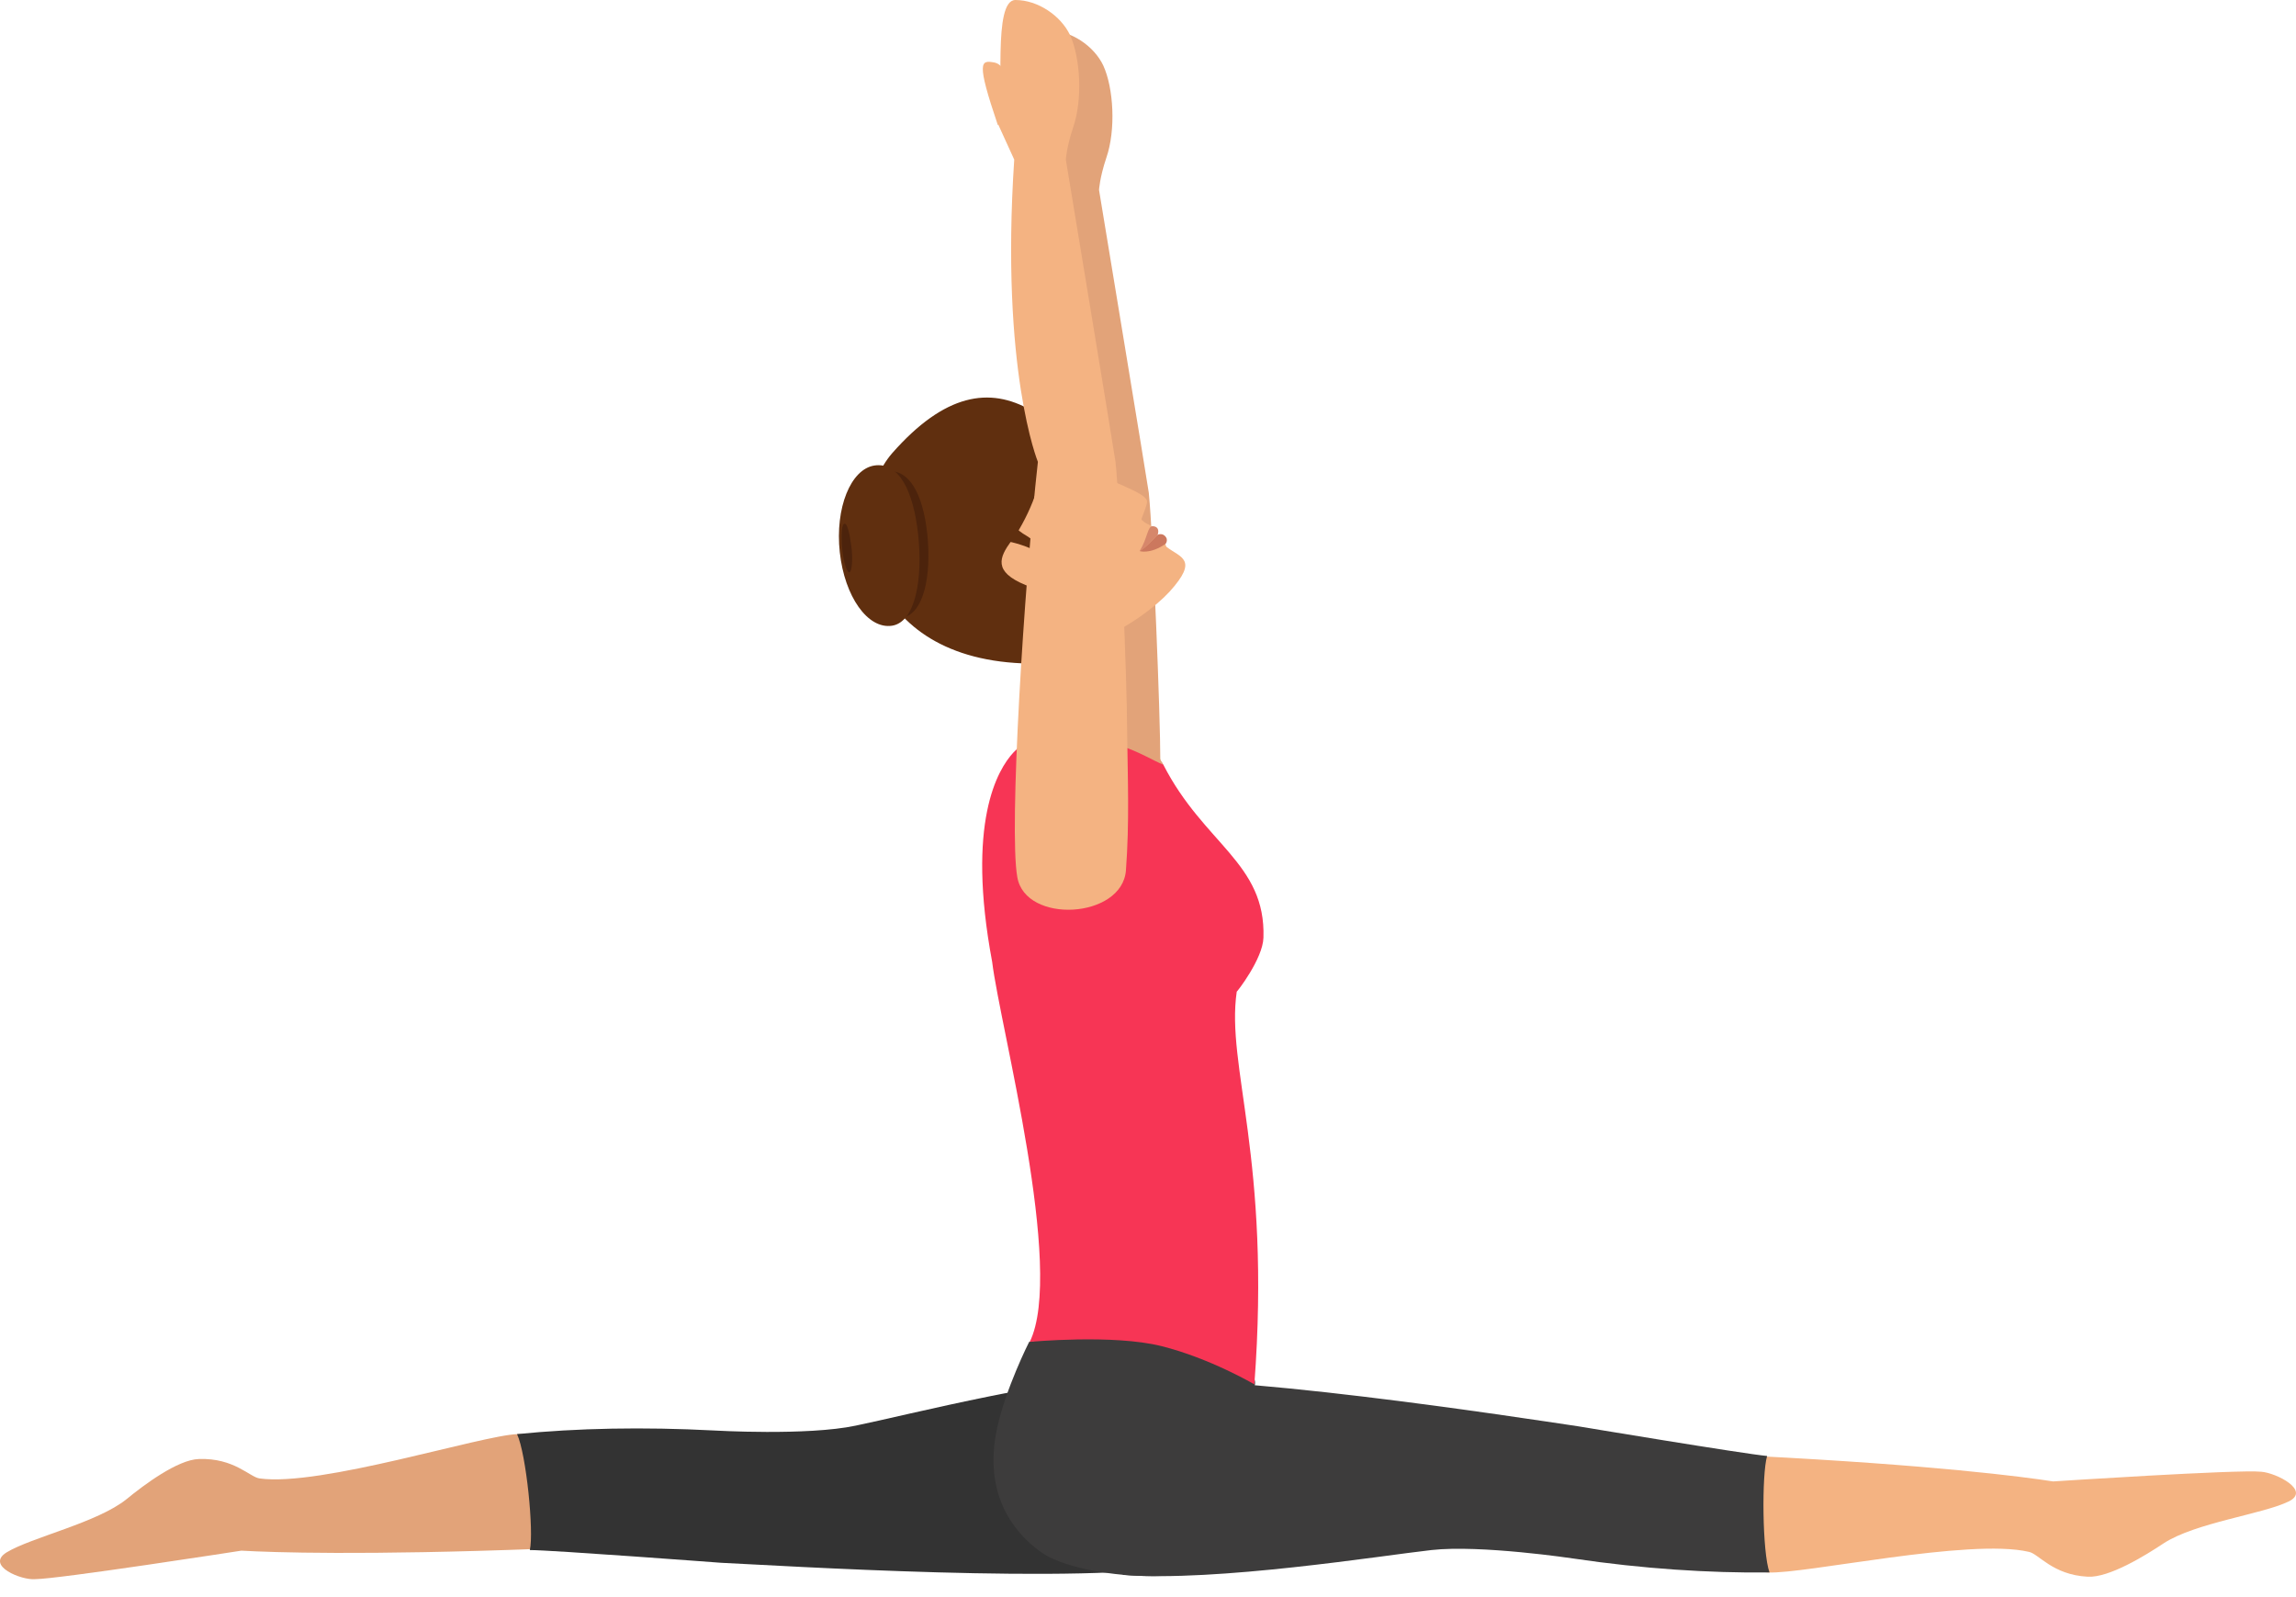
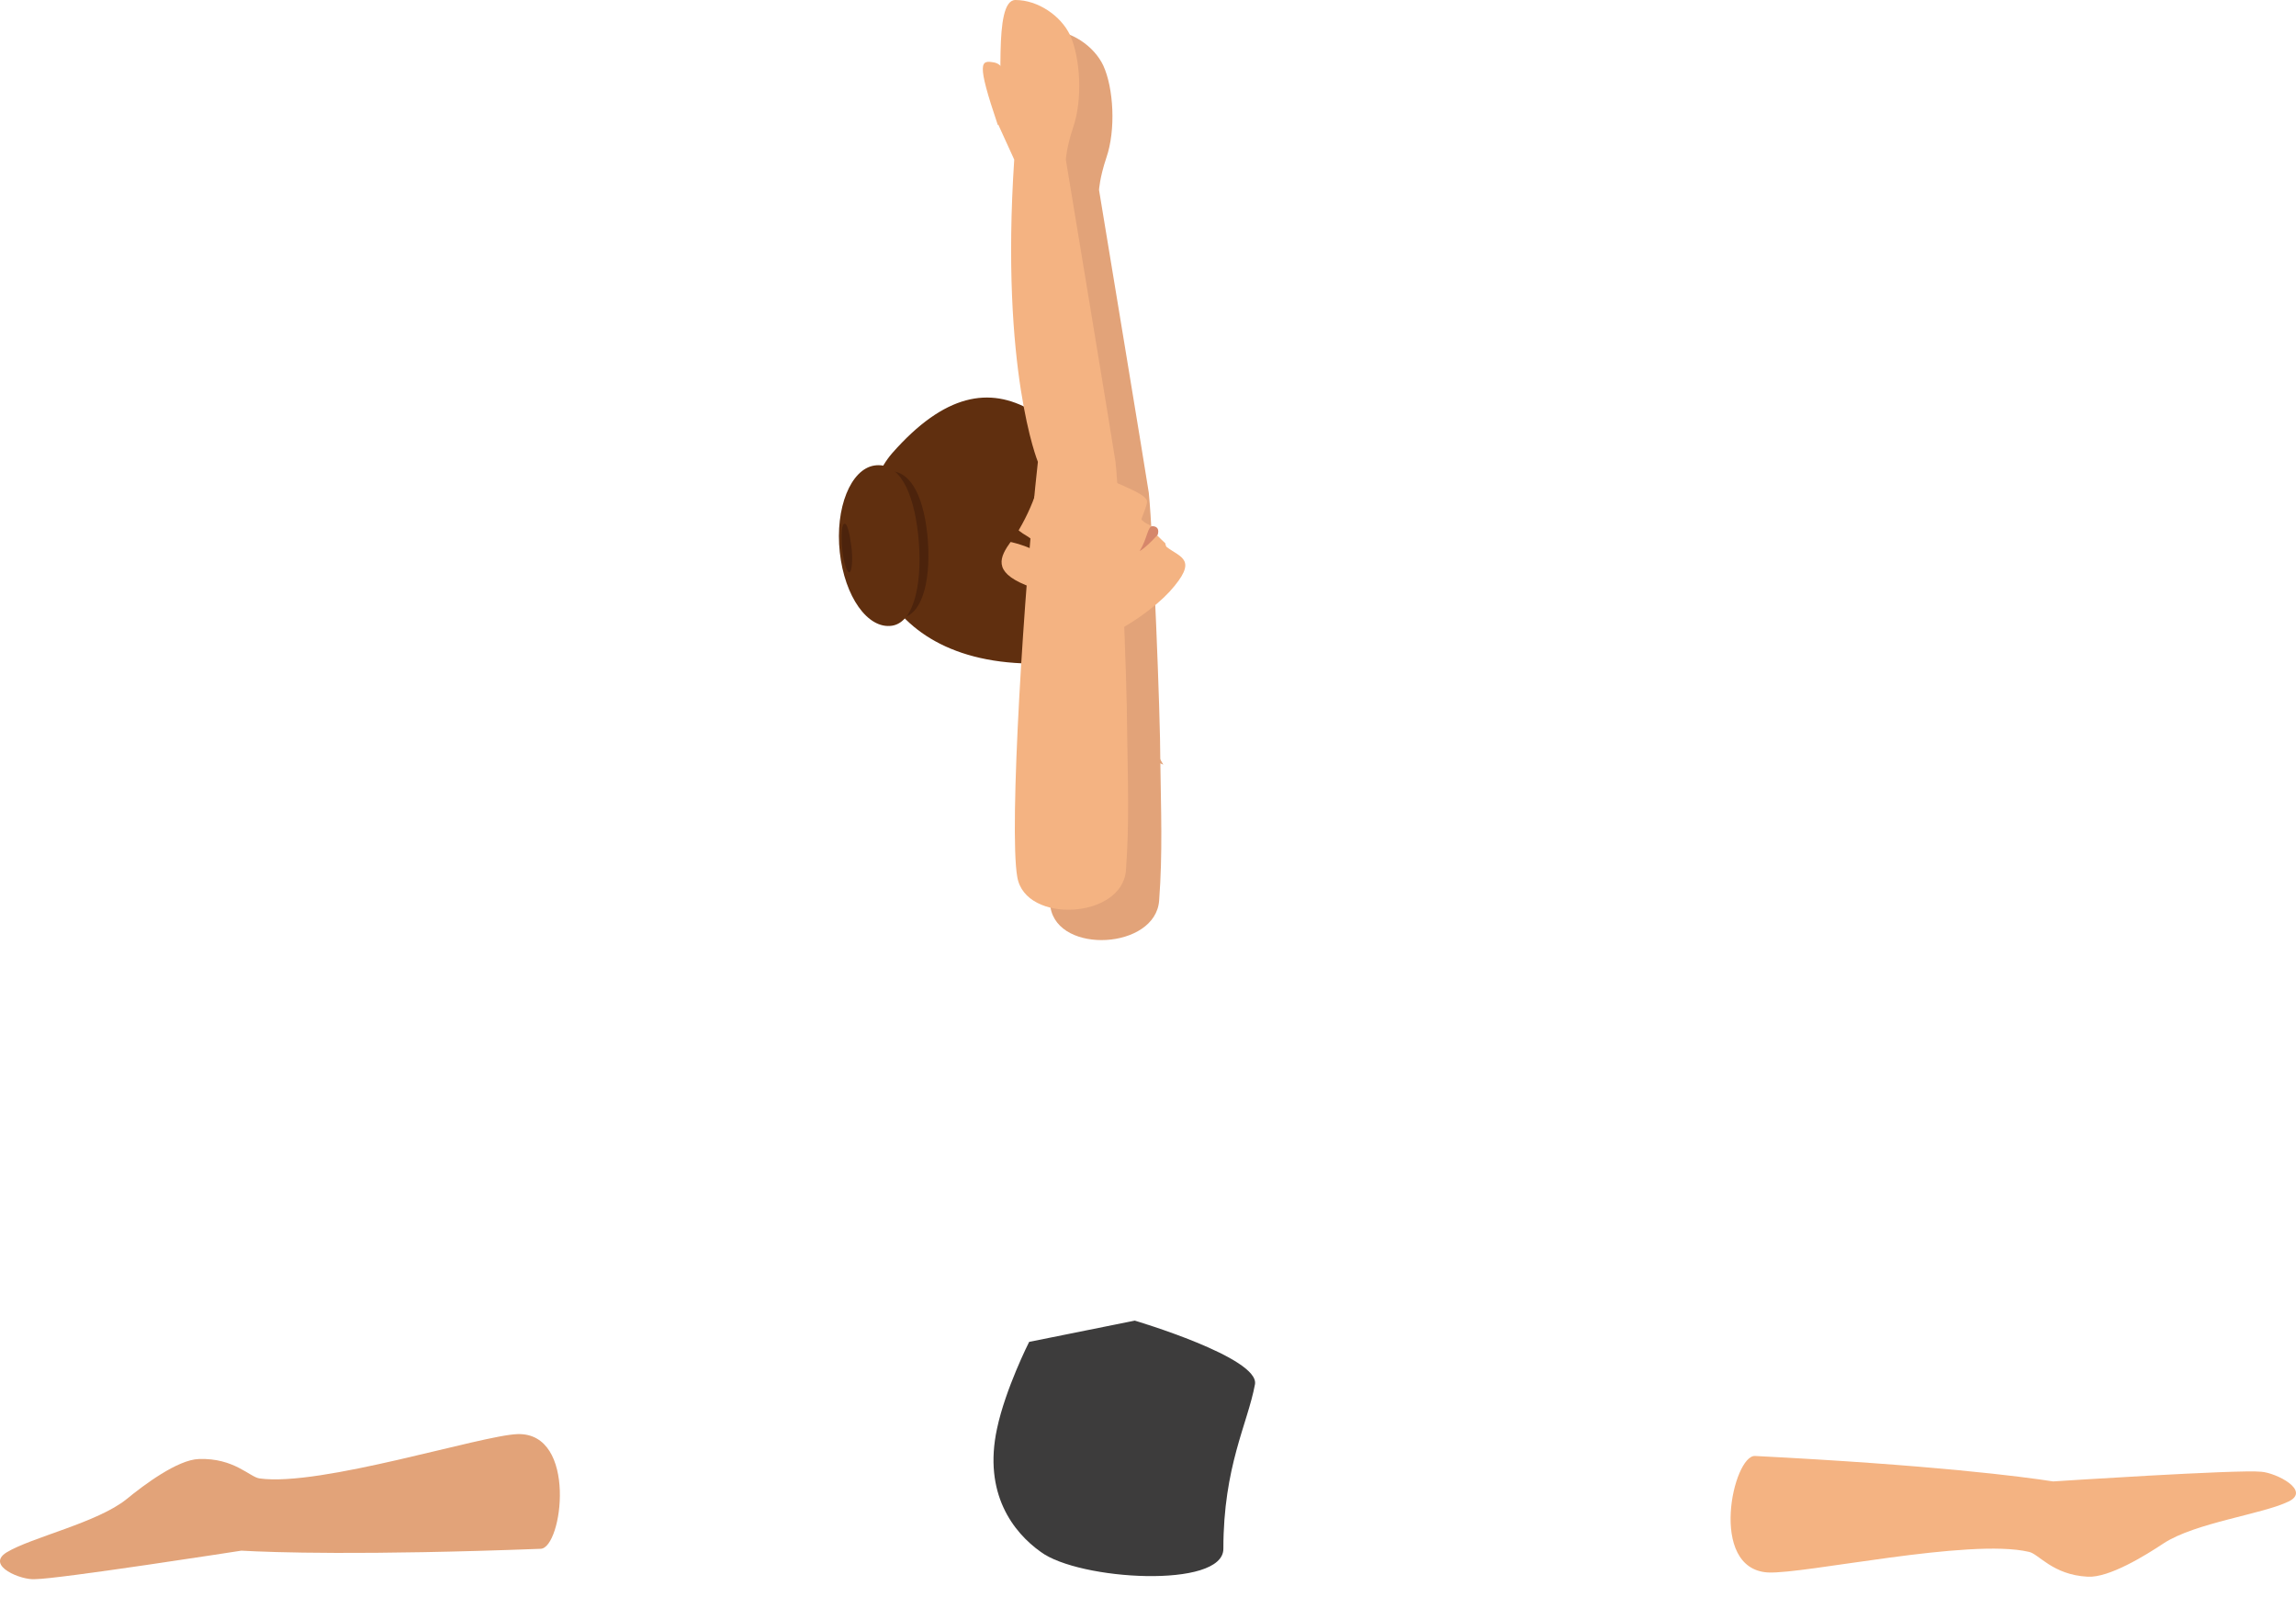
<svg xmlns="http://www.w3.org/2000/svg" width="46" height="32" viewBox="0 0 46 32" fill="none">
  <path d="M21.009 0.608C20.547 0.608 20.791 2.529 20.669 3.113L20.985 3.806C20.705 8.026 21.459 9.862 21.459 9.862C21.18 12.379 20.876 17.231 21.046 18.18C21.204 19.128 23.149 19.018 23.223 18.046C23.296 17.085 23.259 16.222 23.247 15.261C23.247 14.3 23.101 10.713 23.016 9.874C23.004 9.765 22.019 3.806 22.019 3.806C22.019 3.806 22.031 3.563 22.165 3.162C22.359 2.602 22.311 1.763 22.104 1.313C21.921 0.924 21.459 0.608 21.009 0.608Z" fill="#E2A379" />
  <path d="M20.851 2.529C20.851 2.529 20.9 1.921 20.584 1.86C20.316 1.812 20.219 1.824 20.657 3.113C20.657 3.113 20.839 3.101 20.851 2.529Z" fill="#E2A379" />
  <path d="M0.13 31.105C0.629 30.801 1.954 30.509 2.538 30.035C2.878 29.756 3.559 29.245 3.985 29.233C4.69 29.208 5.006 29.597 5.201 29.622C6.417 29.792 9.639 28.758 10.369 28.734C11.573 28.698 11.269 31.02 10.831 31.032C7.268 31.166 5.469 31.105 4.836 31.069C4.836 31.069 1.164 31.64 0.702 31.64C0.434 31.665 -0.295 31.373 0.13 31.105Z" fill="#E2A379" />
-   <path d="M14.299 28.661C12.901 28.588 11.563 28.613 10.359 28.734C10.542 29.123 10.7 30.692 10.615 31.057C11.053 31.057 14.445 31.312 14.445 31.312C15.515 31.361 21.838 31.762 23.772 31.349C24.27 31.264 24.708 31.13 25.073 31.008C25.766 30.765 23.249 27.506 23.249 27.506C21.376 27.53 18.105 28.369 17.145 28.564C16.172 28.771 14.299 28.661 14.299 28.661Z" fill="#333333" />
  <path d="M20.619 26.886C20.619 26.886 20.145 27.822 19.975 28.625C19.695 29.926 20.303 30.704 20.85 31.093C21.616 31.665 24.51 31.835 24.51 31.032C24.51 29.378 24.997 28.527 25.143 27.737C25.24 27.202 22.735 26.46 22.735 26.46L20.619 26.886Z" fill="#3D3C3C" />
-   <path d="M25.313 18.787C25.362 17.291 24.121 16.914 23.307 15.321C23.209 15.127 22.285 14.58 21.799 14.568C21.264 14.555 20.717 14.64 20.303 15.078C19.987 15.419 19.355 16.477 19.878 19.273C20.036 20.575 21.337 25.439 20.631 26.886C20.631 26.886 22.297 26.728 23.27 26.971C24.243 27.214 25.131 27.737 25.131 27.737C25.471 23.201 24.559 21.365 24.778 19.869C24.778 19.881 25.301 19.213 25.313 18.787Z" fill="#F73555" />
  <path d="M22.93 14.677C22.93 14.677 22.541 13.595 22.297 12.622L20.668 12.512C20.984 13.485 20.753 14.799 20.753 14.799C22.273 14.64 22.905 15.163 23.307 15.321L22.93 14.677Z" fill="#E2A379" />
  <path d="M21.765 9.229C21.607 8.475 20.938 8.281 20.537 8.208C19.272 7.977 18.7 8.451 18.092 9.156C17.278 10.093 19.43 12.573 19.916 12.853C21.181 13.571 22.883 12.452 23.431 11.856C24.026 11.199 23.649 11.175 23.37 10.956C23.358 10.944 23.345 10.883 23.345 10.883C23.26 10.798 23.127 10.701 23.054 10.53C23.054 10.53 22.944 10.482 22.908 10.445C22.871 10.421 22.859 10.409 22.883 10.36C22.932 10.226 22.981 10.117 22.981 10.044C22.956 9.813 21.838 9.582 21.765 9.229Z" fill="#F4B382" />
  <path d="M22.831 11.041C22.831 11.041 22.928 11.005 23.196 10.713C23.208 10.664 23.232 10.555 23.099 10.543C22.989 10.53 22.989 10.798 22.831 11.041Z" fill="#D6876B" />
-   <path d="M22.831 11.041C22.831 11.041 23.038 11.114 23.354 10.895C23.39 10.846 23.378 10.786 23.366 10.774C23.305 10.664 23.196 10.713 23.196 10.713C22.928 11.005 22.831 11.041 22.831 11.041Z" fill="#CC785E" />
  <path d="M17.872 9.083C16.887 10.226 17.203 13.157 20.487 13.291C20.706 13.303 21.07 13.193 21.107 12.61C21.131 12.196 21.034 11.807 21.034 11.807C20.997 11.698 20.973 11.564 20.924 11.43C20.876 11.284 20.256 10.871 20.341 10.737C21.131 9.472 20.949 8.475 20.657 8.22C19.83 7.746 18.93 7.879 17.872 9.083Z" fill="#602F0F" />
  <path d="M20.548 11.722C21.204 11.989 21.411 11.795 21.642 11.479L20.706 10.968L20.256 10.846C20.025 11.163 19.891 11.454 20.548 11.722Z" fill="#F4B382" />
  <path d="M18.067 12.379C17.605 12.452 17.167 11.844 17.082 11.041C16.997 10.239 17.289 9.521 17.751 9.448C18.213 9.375 18.493 9.898 18.578 10.701C18.663 11.515 18.517 12.306 18.067 12.379Z" fill="#4C230C" />
  <path d="M20.57 10.737C20.461 10.676 20.376 10.603 20.315 10.543C20.218 10.457 20.169 10.384 20.169 10.384L19.999 10.822C20.048 10.871 20.096 10.907 20.145 10.956C20.145 10.956 20.169 10.907 20.194 10.834V10.847C20.303 10.871 20.473 10.907 20.68 11.005C20.692 10.992 20.899 10.944 20.57 10.737ZM17.871 12.537C17.385 12.61 16.922 11.953 16.825 11.066C16.728 10.178 17.044 9.4 17.518 9.327C18.005 9.254 18.297 9.825 18.394 10.701C18.491 11.588 18.345 12.464 17.871 12.537Z" fill="#602F0F" />
  <path d="M17.019 11.467C16.97 11.479 16.897 11.26 16.873 10.992C16.849 10.725 16.861 10.494 16.922 10.494C16.97 10.482 17.019 10.664 17.055 10.932C17.092 11.199 17.068 11.455 17.019 11.467Z" fill="#4C230C" />
  <path d="M45.852 30.084C45.329 30.339 43.979 30.509 43.347 30.923C42.982 31.166 42.253 31.616 41.827 31.591C41.122 31.555 40.842 31.129 40.648 31.093C39.456 30.813 36.148 31.543 35.419 31.506C34.215 31.433 34.726 29.147 35.163 29.172C38.726 29.354 40.514 29.585 41.134 29.682C41.134 29.682 44.843 29.439 45.305 29.488C45.609 29.512 46.302 29.865 45.852 30.084Z" fill="#F4B382" />
-   <path d="M31.525 31.227C32.911 31.433 34.248 31.519 35.452 31.506C35.306 31.105 35.294 29.537 35.404 29.172C34.966 29.135 31.61 28.576 31.61 28.576C30.54 28.418 24.29 27.445 22.332 27.688C21.821 27.737 21.383 27.81 21.006 27.907C20.289 28.09 22.502 31.555 22.502 31.555C24.363 31.701 27.694 31.166 28.679 31.057C29.664 30.947 31.525 31.227 31.525 31.227Z" fill="#3D3C3C" />
  <path d="M20.344 0C19.882 0 20.125 1.921 20.004 2.505L20.32 3.198C20.04 7.418 20.794 9.254 20.794 9.254C20.515 11.771 20.211 16.623 20.381 17.571C20.539 18.52 22.485 18.41 22.558 17.438C22.63 16.477 22.594 15.614 22.582 14.653C22.582 13.692 22.436 10.105 22.351 9.266C22.339 9.157 21.354 3.198 21.354 3.198C21.354 3.198 21.366 2.955 21.5 2.554C21.694 1.994 21.645 1.155 21.439 0.705C21.256 0.316 20.794 0 20.344 0Z" fill="#F4B382" />
  <path d="M20.186 1.921C20.186 1.921 20.235 1.313 19.919 1.252C19.651 1.204 19.554 1.216 19.991 2.505C19.991 2.505 20.174 2.493 20.186 1.921Z" fill="#F4B382" />
</svg>